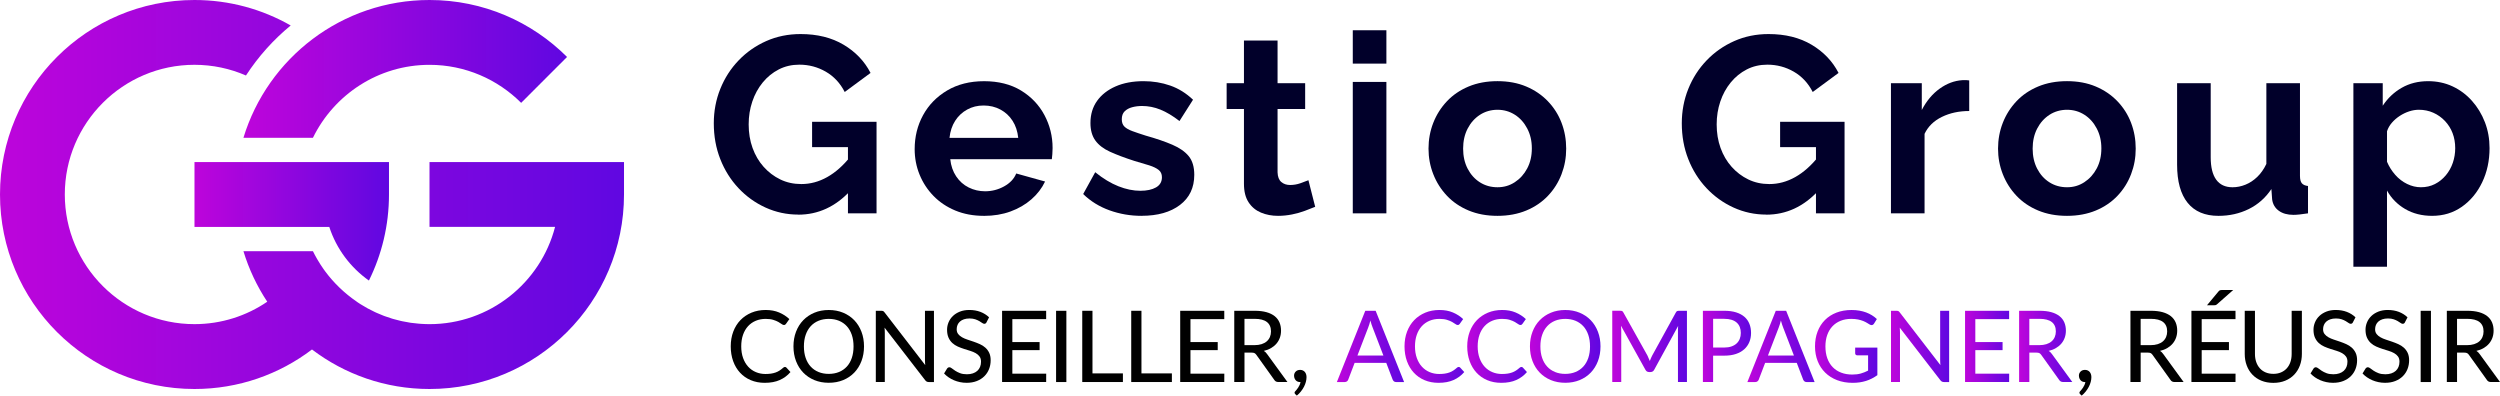
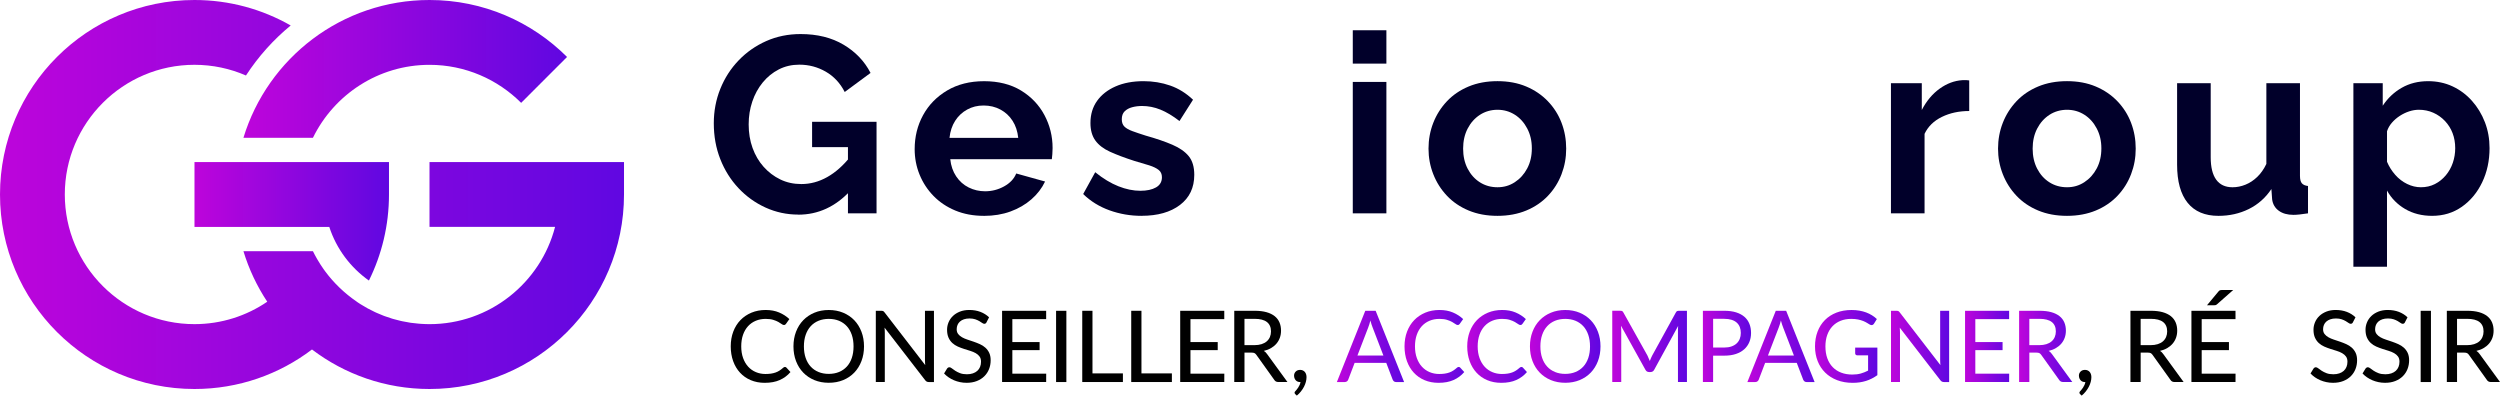
<svg xmlns="http://www.w3.org/2000/svg" xmlns:xlink="http://www.w3.org/1999/xlink" id="Calque_1" data-name="Calque 1" viewBox="0 0 1699.74 268.96">
  <defs>
    <style>      .cls-1 {        fill: url(#linear-gradient-13);      }      .cls-2 {        fill: url(#linear-gradient-2);      }      .cls-3 {        fill: url(#linear-gradient-10);      }      .cls-4 {        fill: url(#linear-gradient-12);      }      .cls-5 {        fill: url(#linear-gradient-4);      }      .cls-6 {        fill: url(#linear-gradient-3);      }      .cls-7 {        fill: url(#linear-gradient-5);      }      .cls-8 {        fill: url(#linear-gradient-8);      }      .cls-9 {        fill: url(#linear-gradient-14);      }      .cls-10 {        fill: url(#linear-gradient-7);      }      .cls-11 {        fill: url(#linear-gradient-9);      }      .cls-12 {        fill: url(#linear-gradient-11);      }      .cls-13 {        fill: url(#linear-gradient-6);      }      .cls-14 {        fill: #01002a;      }      .cls-15 {        fill: url(#linear-gradient);      }    </style>
    <linearGradient id="linear-gradient" x1="908.92" y1="235.53" x2="954.62" y2="235.53" gradientUnits="userSpaceOnUse">
      <stop offset="0" stop-color="#bd05db" />
      <stop offset="1" stop-color="#6007e1" />
    </linearGradient>
    <linearGradient id="linear-gradient-2" x1="954.93" x2="995.54" xlink:href="#linear-gradient" />
    <linearGradient id="linear-gradient-3" x1="997.57" x2="1038.17" xlink:href="#linear-gradient" />
    <linearGradient id="linear-gradient-4" x1="1040.21" y1="235.51" x2="1088.17" y2="235.51" xlink:href="#linear-gradient" />
    <linearGradient id="linear-gradient-5" x1="1096.19" x2="1146.96" xlink:href="#linear-gradient" />
    <linearGradient id="linear-gradient-6" x1="1157.79" x2="1190.53" xlink:href="#linear-gradient" />
    <linearGradient id="linear-gradient-7" x1="1188.02" x2="1233.72" xlink:href="#linear-gradient" />
    <linearGradient id="linear-gradient-8" x1="1234.03" x2="1276.46" xlink:href="#linear-gradient" />
    <linearGradient id="linear-gradient-9" x1="1285.68" x2="1325.21" xlink:href="#linear-gradient" />
    <linearGradient id="linear-gradient-10" x1="1336.03" x2="1366.04" xlink:href="#linear-gradient" />
    <linearGradient id="linear-gradient-11" x1="1372.79" x2="1408.94" xlink:href="#linear-gradient" />
    <linearGradient id="linear-gradient-12" x1="132.24" y1="150.47" x2="264.47" y2="150.47" xlink:href="#linear-gradient" />
    <linearGradient id="linear-gradient-13" x1="0" y1="132.24" x2="424.26" y2="132.24" xlink:href="#linear-gradient" />
    <linearGradient id="linear-gradient-14" x1="165.52" y1="46.83" x2="385.53" y2="46.83" xlink:href="#linear-gradient" />
  </defs>
  <g>
    <g>
      <path class="cls-14" d="M542.76,145.9c-7.84,0-15.26-1.59-22.25-4.77-6.99-3.18-13.13-7.59-18.41-13.21-5.29-5.63-9.41-12.19-12.36-19.69-2.96-7.5-4.43-15.63-4.43-24.38,0-8.3,1.48-16.11,4.43-23.44,2.95-7.33,7.1-13.78,12.45-19.35,5.34-5.57,11.59-9.95,18.76-13.13,7.16-3.18,14.95-4.77,23.36-4.77,11.37,0,21.11,2.42,29.24,7.25,8.13,4.83,14.24,11.23,18.33,19.18l-17.56,12.96c-3.07-6.02-7.36-10.63-12.87-13.81-5.52-3.18-11.51-4.77-17.99-4.77-5.12,0-9.78,1.08-13.98,3.24-4.21,2.16-7.84,5.12-10.91,8.87-3.07,3.75-5.43,8.07-7.08,12.96-1.65,4.89-2.47,10.06-2.47,15.52,0,5.8.88,11.14,2.64,16.03,1.76,4.89,4.26,9.15,7.5,12.79,3.24,3.64,7.02,6.51,11.34,8.61,4.32,2.1,9.09,3.15,14.32,3.15,6.14,0,12.02-1.59,17.65-4.77,5.63-3.18,10.88-7.84,15.77-13.98v23.19c-10.12,10.91-21.94,16.37-35.47,16.37ZM576.52,100.03h-24.38v-17.22h43.82v62.24h-19.44v-45.01Z" />
      <path class="cls-14" d="M668.93,146.75c-7.16,0-13.64-1.21-19.44-3.62-5.8-2.42-10.74-5.73-14.83-9.95-4.09-4.21-7.25-9.05-9.46-14.5-2.22-5.45-3.32-11.21-3.32-17.28,0-8.43,1.9-16.13,5.71-23.1,3.81-6.97,9.26-12.56,16.37-16.78,7.1-4.21,15.49-6.32,25.15-6.32s18.13,2.11,25.06,6.33c6.93,4.22,12.25,9.8,15.94,16.72,3.69,6.92,5.54,14.38,5.54,22.38,0,1.35-.06,2.73-.17,4.14-.11,1.41-.23,2.56-.34,3.46h-69.06c.45,4.44,1.79,8.33,4.01,11.66,2.22,3.33,5.06,5.86,8.53,7.58,3.47,1.72,7.19,2.58,11.17,2.58,4.54,0,8.84-1.11,12.87-3.32,4.03-2.22,6.79-5.14,8.27-8.78l19.61,5.46c-2.16,4.55-5.26,8.58-9.29,12.11-4.04,3.52-8.78,6.28-14.24,8.27-5.46,1.99-11.48,2.98-18.07,2.98ZM645.57,93.72h46.72c-.46-4.44-1.73-8.3-3.84-11.58-2.1-3.28-4.86-5.83-8.27-7.66-3.41-1.83-7.22-2.75-11.42-2.75s-7.82.92-11.17,2.75c-3.35,1.83-6.08,4.39-8.18,7.66-2.1,3.28-3.38,7.14-3.84,11.58Z" />
      <path class="cls-14" d="M776.18,146.75c-7.62,0-14.89-1.25-21.83-3.75-6.93-2.5-12.9-6.19-17.9-11.08l8.18-14.83c5.34,4.32,10.6,7.5,15.77,9.55,5.17,2.05,10.15,3.07,14.92,3.07,4.43,0,7.98-.77,10.66-2.3,2.67-1.53,4.01-3.84,4.01-6.91,0-2.13-.74-3.79-2.22-4.96-1.48-1.18-3.61-2.22-6.39-3.11-2.79-.9-6.17-1.91-10.15-3.03-6.59-2.13-12.11-4.21-16.54-6.23-4.43-2.02-7.76-4.57-9.98-7.66-2.22-3.08-3.32-7.04-3.32-11.87,0-5.83,1.51-10.85,4.52-15.06,3.01-4.21,7.22-7.49,12.62-9.85,5.4-2.36,11.74-3.54,19.01-3.54,6.36,0,12.39,1,18.07,2.98,5.68,1.99,10.85,5.2,15.52,9.63l-9.21,14.49c-4.55-3.52-8.87-6.11-12.96-7.76-4.09-1.65-8.24-2.47-12.45-2.47-2.39,0-4.63.28-6.73.84-2.1.56-3.81,1.48-5.12,2.77-1.31,1.29-1.96,3.1-1.96,5.45,0,2.13.6,3.78,1.79,4.95,1.19,1.17,3.01,2.21,5.46,3.1,2.44.9,5.43,1.9,8.95,3.02,7.16,2.01,13.21,4.08,18.16,6.21,4.94,2.13,8.67,4.73,11.17,7.8,2.5,3.08,3.75,7.3,3.75,12.67,0,8.73-3.24,15.55-9.72,20.48-6.48,4.92-15.18,7.38-26.09,7.38Z" />
-       <path class="cls-14" d="M894.17,140.61c-1.93.8-4.26,1.71-6.99,2.73-2.73,1.02-5.66,1.85-8.78,2.47-3.13.62-6.28.94-9.46.94-4.21,0-8.07-.73-11.59-2.2-3.52-1.47-6.34-3.8-8.44-7.01-2.1-3.21-3.15-7.4-3.15-12.58v-50.85h-11.77v-17.56h11.77v-28.99h22.85v28.99h18.76v17.56h-18.76v43.08c.11,3.03.96,5.22,2.56,6.56,1.59,1.35,3.58,2.02,5.97,2.02s4.72-.4,6.99-1.19c2.27-.79,4.09-1.48,5.46-2.05l4.6,18.07Z" />
      <path class="cls-14" d="M919.75,43.25v-22.68h22.85v22.68h-22.85ZM919.75,145.05V55.7h22.85v89.35h-22.85Z" />
      <path class="cls-14" d="M1018.13,146.75c-7.28,0-13.81-1.21-19.61-3.63-5.8-2.42-10.72-5.76-14.75-10.03-4.04-4.27-7.13-9.16-9.29-14.67-2.16-5.51-3.24-11.3-3.24-17.37s1.08-12.03,3.24-17.54c2.16-5.51,5.26-10.4,9.29-14.67,4.03-4.27,8.95-7.61,14.75-10.03,5.8-2.42,12.33-3.63,19.61-3.63s13.78,1.21,19.52,3.63c5.74,2.42,10.66,5.76,14.75,10.03,4.09,4.27,7.19,9.16,9.29,14.67,2.1,5.51,3.15,11.35,3.15,17.54s-1.05,11.86-3.15,17.37c-2.1,5.51-5.17,10.4-9.21,14.67-4.04,4.27-8.95,7.62-14.75,10.03s-12.33,3.63-19.61,3.63ZM994.77,101.05c0,5.13,1.02,9.67,3.07,13.63,2.05,3.96,4.83,7.06,8.36,9.29,3.52,2.23,7.5,3.34,11.94,3.34s8.24-1.14,11.76-3.43c3.52-2.29,6.34-5.41,8.44-9.36,2.1-3.96,3.15-8.5,3.15-13.63s-1.05-9.54-3.15-13.55c-2.1-4.01-4.92-7.13-8.44-9.36-3.52-2.23-7.45-3.35-11.76-3.35s-8.41,1.14-11.94,3.43c-3.52,2.29-6.31,5.41-8.36,9.37-2.05,3.96-3.07,8.5-3.07,13.63Z" />
-       <path class="cls-14" d="M1200.91,145.9c-7.84,0-15.26-1.59-22.25-4.77-6.99-3.18-13.13-7.59-18.42-13.21-5.29-5.63-9.41-12.19-12.36-19.69-2.96-7.5-4.43-15.63-4.43-24.38,0-8.3,1.48-16.11,4.43-23.44,2.95-7.33,7.1-13.78,12.45-19.35,5.34-5.57,11.59-9.95,18.76-13.13,7.16-3.18,14.95-4.77,23.36-4.77,11.37,0,21.11,2.42,29.24,7.25,8.13,4.83,14.24,11.23,18.33,19.18l-17.56,12.96c-3.07-6.02-7.36-10.63-12.87-13.81-5.51-3.18-11.51-4.77-17.99-4.77-5.12,0-9.78,1.08-13.98,3.24-4.21,2.16-7.84,5.12-10.91,8.87-3.07,3.75-5.43,8.07-7.08,12.96-1.65,4.89-2.47,10.06-2.47,15.52,0,5.8.88,11.14,2.64,16.03,1.76,4.89,4.26,9.15,7.5,12.79,3.24,3.64,7.02,6.51,11.34,8.61,4.32,2.1,9.09,3.15,14.32,3.15,6.14,0,12.02-1.59,17.65-4.77,5.63-3.18,10.88-7.84,15.77-13.98v23.19c-10.12,10.91-21.94,16.37-35.46,16.37ZM1234.67,100.03h-24.38v-17.22h43.82v62.24h-19.44v-45.01Z" />
      <path class="cls-14" d="M1338.85,75.48c-6.93,0-13.13,1.34-18.59,4.01-5.46,2.67-9.38,6.51-11.76,11.51v54.05h-22.85V56.55h20.97v18.24c3.18-6.14,7.22-10.97,12.11-14.49,4.89-3.52,10.06-5.46,15.52-5.8h2.9c.68,0,1.25.06,1.71.17v20.8Z" />
      <path class="cls-14" d="M1405.35,146.75c-7.28,0-13.81-1.21-19.61-3.63-5.8-2.42-10.72-5.76-14.75-10.03-4.04-4.27-7.13-9.16-9.29-14.67-2.16-5.51-3.24-11.3-3.24-17.37s1.08-12.03,3.24-17.54c2.16-5.51,5.26-10.4,9.29-14.67,4.03-4.27,8.95-7.61,14.75-10.03,5.8-2.42,12.33-3.63,19.61-3.63s13.78,1.21,19.52,3.63c5.74,2.42,10.66,5.76,14.75,10.03,4.09,4.27,7.19,9.16,9.29,14.67,2.1,5.51,3.15,11.35,3.15,17.54s-1.05,11.86-3.15,17.37c-2.1,5.51-5.17,10.4-9.21,14.67-4.04,4.27-8.95,7.62-14.75,10.03s-12.33,3.63-19.61,3.63ZM1381.99,101.05c0,5.13,1.02,9.67,3.07,13.63,2.05,3.96,4.83,7.06,8.36,9.29,3.52,2.23,7.5,3.34,11.94,3.34s8.24-1.14,11.76-3.43c3.52-2.29,6.34-5.41,8.44-9.36,2.1-3.96,3.15-8.5,3.15-13.63s-1.05-9.54-3.15-13.55c-2.1-4.01-4.92-7.13-8.44-9.36-3.52-2.23-7.45-3.35-11.76-3.35s-8.41,1.14-11.94,3.43c-3.52,2.29-6.31,5.41-8.36,9.37-2.05,3.96-3.07,8.5-3.07,13.63Z" />
      <path class="cls-14" d="M1480.2,111.96v-55.4h22.85v50.37c0,6.74,1.25,11.82,3.75,15.25,2.5,3.43,6.19,5.14,11.08,5.14,2.96,0,5.88-.58,8.78-1.75,2.9-1.17,5.57-2.92,8.01-5.26,2.44-2.34,4.52-5.29,6.22-8.85v-54.9h22.85v63c0,2.36.43,4.04,1.28,5.05s2.24,1.63,4.18,1.85v18.59c-2.28.34-4.18.6-5.71.77-1.54.17-2.93.26-4.18.26-4.09,0-7.42-.93-9.97-2.79-2.56-1.86-4.07-4.42-4.52-7.68l-.51-7.09c-3.98,5.97-9.09,10.5-15.35,13.6-6.25,3.09-13.13,4.64-20.63,4.64-9.21,0-16.2-2.95-20.97-8.87-4.77-5.91-7.16-14.55-7.16-25.93Z" />
      <path class="cls-14" d="M1653.6,146.75c-6.93,0-13.04-1.55-18.33-4.64-5.29-3.09-9.41-7.28-12.36-12.56v51.81h-22.85V56.55h19.95v15.33c3.41-5.17,7.73-9.24,12.96-12.22,5.23-2.98,11.2-4.47,17.9-4.47,6.02,0,11.56,1.18,16.62,3.54,5.06,2.36,9.46,5.65,13.21,9.87,3.75,4.21,6.68,9.05,8.78,14.5,2.1,5.45,3.15,11.33,3.15,17.62,0,8.54-1.68,16.3-5.03,23.27-3.35,6.97-7.96,12.51-13.81,16.61-5.86,4.1-12.59,6.15-20.21,6.15ZM1645.93,127.31c3.52,0,6.71-.72,9.55-2.17,2.84-1.45,5.31-3.43,7.42-5.94,2.1-2.51,3.69-5.35,4.77-8.53,1.08-3.18,1.62-6.5,1.62-9.95,0-3.68-.6-7.08-1.79-10.2s-2.93-5.88-5.2-8.28c-2.28-2.4-4.92-4.27-7.93-5.6-3.01-1.34-6.28-2.01-9.8-2.01-2.16,0-4.35.36-6.56,1.08-2.22.72-4.35,1.75-6.39,3.07-2.05,1.33-3.84,2.88-5.37,4.65-1.54,1.77-2.64,3.71-3.33,5.82v20.74c1.36,3.22,3.21,6.16,5.54,8.83,2.33,2.66,5.03,4.75,8.1,6.24,3.07,1.5,6.19,2.25,9.38,2.25Z" />
    </g>
    <g>
      <path d="M533.66,249.48c.38,0,.72.15,1.01.44l2.77,3.04c-1.98,2.32-4.39,4.12-7.24,5.4-2.85,1.28-6.26,1.92-10.24,1.92-3.51,0-6.69-.61-9.54-1.82-2.85-1.21-5.28-2.91-7.29-5.1-2.01-2.18-3.57-4.79-4.66-7.83-1.09-3.04-1.64-6.38-1.64-10.03s.57-6.99,1.72-10.03c1.15-3.04,2.77-5.64,4.86-7.81,2.09-2.17,4.6-3.86,7.51-5.08,2.91-1.21,6.13-1.82,9.64-1.82s6.5.56,9.16,1.69c2.67,1.13,4.99,2.62,6.97,4.49l-2.29,3.24c-.16.23-.34.41-.56.56-.21.15-.51.22-.89.22-.43,0-.93-.21-1.5-.64-.57-.43-1.33-.91-2.26-1.43-.93-.53-2.1-1.01-3.49-1.44-1.4-.43-3.12-.64-5.16-.64-2.43,0-4.66.43-6.7,1.28-2.04.86-3.79,2.08-5.25,3.68-1.46,1.6-2.6,3.55-3.41,5.87-.81,2.32-1.21,4.94-1.21,7.86s.42,5.62,1.27,7.95,2,4.29,3.48,5.89c1.47,1.6,3.21,2.82,5.22,3.66,2,.84,4.15,1.27,6.45,1.27,1.42,0,2.69-.09,3.81-.25,1.12-.17,2.17-.42,3.12-.76.96-.34,1.85-.78,2.68-1.32.83-.54,1.67-1.18,2.5-1.92.18-.16.37-.29.56-.39.19-.1.4-.15.62-.15Z" />
      <path d="M587.44,235.51c0,3.62-.58,6.95-1.74,9.99-1.16,3.04-2.78,5.65-4.88,7.83-2.09,2.18-4.61,3.88-7.56,5.1-2.95,1.21-6.21,1.82-9.79,1.82s-6.84-.61-9.77-1.82c-2.94-1.22-5.46-2.91-7.58-5.1-2.12-2.18-3.75-4.79-4.91-7.83-1.16-3.04-1.74-6.37-1.74-9.99s.58-6.92,1.74-9.96c1.16-3.04,2.8-5.65,4.91-7.83,2.11-2.18,4.64-3.89,7.58-5.11,2.94-1.23,6.19-1.84,9.77-1.84s6.84.61,9.79,1.84c2.95,1.23,5.47,2.93,7.56,5.11,2.09,2.18,3.72,4.79,4.88,7.83,1.16,3.04,1.74,6.36,1.74,9.96ZM580.32,235.51c0-2.9-.39-5.51-1.18-7.83-.79-2.32-1.92-4.28-3.39-5.89-1.47-1.61-3.25-2.84-5.32-3.7-2.07-.85-4.39-1.28-6.95-1.28s-4.89.43-6.97,1.28c-2.08.86-3.86,2.09-5.33,3.7-1.47,1.61-2.61,3.57-3.41,5.89-.8,2.32-1.2,4.93-1.2,7.83s.4,5.55,1.2,7.86c.8,2.32,1.94,4.28,3.41,5.87,1.47,1.6,3.25,2.82,5.33,3.68,2.08.86,4.4,1.28,6.97,1.28s4.88-.43,6.95-1.28c2.07-.85,3.84-2.08,5.32-3.68,1.47-1.6,2.6-3.56,3.39-5.87.79-2.32,1.18-4.94,1.18-7.86Z" />
      <path d="M600.44,211.51c.3.13.65.46,1.03.98l27.58,35.75c-.05-.61-.08-1.22-.12-1.82-.03-.61-.05-1.17-.05-1.69v-33.42h6.11v48.44h-3.51c-.54,0-1-.1-1.37-.29-.37-.19-.74-.51-1.1-.96l-27.61-35.75c.04.59.08,1.17.12,1.74.03.57.05,1.11.05,1.6v33.65h-6.11v-48.44h3.61c.61,0,1.06.07,1.37.2Z" />
      <path d="M670.77,219.11c-.2.36-.42.62-.66.79-.24.17-.54.25-.93.25-.4,0-.87-.19-1.38-.56-.52-.37-1.16-.79-1.94-1.25-.78-.46-1.71-.88-2.79-1.25s-2.37-.56-3.88-.56-2.7.19-3.8.56c-1.09.37-2,.88-2.73,1.54-.73.65-1.28,1.42-1.65,2.31s-.56,1.85-.56,2.89c0,1.33.33,2.42,1,3.27.66.86,1.54,1.59,2.62,2.21,1.08.62,2.31,1.15,3.69,1.6,1.38.45,2.8.92,4.24,1.42,1.44.5,2.85,1.05,4.24,1.67,1.38.62,2.62,1.41,3.69,2.36,1.08.96,1.95,2.13,2.62,3.51.66,1.38,1,3.08,1,5.08,0,2.14-.37,4.14-1.1,5.99-.73,1.86-1.8,3.48-3.19,4.86-1.39,1.38-3.11,2.48-5.13,3.27-2.03.8-4.33,1.2-6.92,1.2-1.55,0-3.05-.15-4.51-.46-1.45-.3-2.82-.73-4.12-1.28-1.29-.55-2.51-1.21-3.65-1.99-1.14-.78-2.16-1.65-3.06-2.62l2.03-3.31c.18-.27.41-.49.69-.66.28-.17.59-.25.93-.25.47,0,1.02.25,1.64.74s1.38,1.04,2.3,1.64c.91.6,2.01,1.14,3.29,1.64,1.28.5,2.84.74,4.66.74,1.51,0,2.86-.2,4.05-.61,1.19-.4,2.2-.98,3.02-1.72.82-.74,1.45-1.64,1.87-2.7.43-1.06.64-2.23.64-3.51,0-1.44-.33-2.62-1-3.53s-1.54-1.67-2.62-2.28-2.31-1.13-3.68-1.55-2.79-.87-4.24-1.33c-1.45-.46-2.86-1-4.24-1.6-1.37-.61-2.6-1.4-3.68-2.38-1.08-.98-1.95-2.2-2.62-3.66-.66-1.46-1-3.27-1-5.43,0-1.71.34-3.38,1.01-5,.68-1.62,1.65-3.05,2.94-4.29,1.28-1.24,2.86-2.23,4.74-2.99,1.88-.75,4.03-1.13,6.47-1.13,2.72,0,5.22.43,7.48,1.28,2.26.86,4.24,2.09,5.92,3.71l-1.72,3.34Z" />
      <path d="M711.28,211.31v5.67h-22.99v15.59h18.53v5.47h-18.53v16.03h23.02l-.03,5.67h-29.97v-48.44h29.97Z" />
      <path d="M725.02,259.75h-6.99v-48.44h6.99v48.44Z" />
      <path d="M742.77,253.87h20.69v5.87h-27.64v-48.44h6.95v42.56Z" />
      <path d="M776.07,253.87h20.69v5.87h-27.64v-48.44h6.95v42.56Z" />
      <path d="M832.38,211.31v5.67h-22.99v15.59h18.53v5.47h-18.53v16.03h23.02l-.03,5.67h-29.97v-48.44h29.97Z" />
      <path d="M846.12,239.76v19.98h-6.95v-48.44h13.87c3.11,0,5.78.32,8.03.95,2.25.63,4.11,1.54,5.59,2.72,1.47,1.18,2.56,2.61,3.26,4.27.7,1.67,1.05,3.52,1.05,5.57,0,1.71-.26,3.31-.79,4.79-.53,1.49-1.3,2.82-2.3,4-1,1.18-2.23,2.2-3.68,3.05-1.45.86-3.1,1.5-4.94,1.92.88.52,1.63,1.25,2.26,2.19l13.81,18.97h-6.21c-1.26,0-2.18-.5-2.77-1.49l-12.15-16.98c-.38-.54-.8-.93-1.25-1.17-.45-.24-1.13-.35-2.03-.35h-4.79ZM846.12,234.67h6.68c1.87,0,3.51-.23,4.93-.68,1.42-.45,2.6-1.09,3.54-1.92.95-.83,1.66-1.82,2.14-2.95.48-1.14.73-2.4.73-3.8,0-2.81-.92-4.94-2.77-6.38s-4.62-2.16-8.34-2.16h-6.92v17.89Z" />
      <path d="M879.82,255.43c0-1.1.38-2.04,1.13-2.8s1.76-1.15,3.02-1.15c.7,0,1.32.13,1.86.39.54.26,1,.61,1.37,1.06.37.45.65.98.83,1.59.18.61.27,1.25.27,1.92,0,1.01-.15,2.08-.44,3.19-.29,1.11-.72,2.22-1.28,3.31-.56,1.09-1.26,2.15-2.08,3.19-.82,1.04-1.75,1.98-2.78,2.84l-1.08-1.01c-.18-.18-.3-.34-.37-.49-.07-.15-.1-.32-.1-.52,0-.32.17-.64.51-.98.22-.25.51-.57.86-.98.35-.41.7-.88,1.06-1.42.36-.54.69-1.13.98-1.77s.51-1.32.64-2.04h-.3c-.61,0-1.17-.11-1.67-.32-.51-.21-.93-.52-1.28-.91s-.62-.86-.83-1.38c-.2-.53-.3-1.1-.3-1.7Z" />
      <path class="cls-15" d="M954.62,259.75h-5.4c-.61,0-1.1-.15-1.48-.46s-.67-.7-.88-1.2l-4.35-11.38h-21.5l-4.35,11.38c-.13.43-.41.81-.83,1.15-.42.34-.92.51-1.5.51h-5.4l19.31-48.44h7.06l19.34,48.44ZM922.92,241.72h17.65l-7.33-19.07c-.25-.61-.5-1.31-.76-2.11s-.51-1.67-.76-2.62c-.25.94-.5,1.82-.74,2.63s-.5,1.52-.74,2.13l-7.33,19.04Z" />
      <path class="cls-2" d="M991.76,249.48c.38,0,.72.15,1.01.44l2.77,3.04c-1.98,2.32-4.39,4.12-7.24,5.4-2.85,1.28-6.26,1.92-10.24,1.92-3.51,0-6.69-.61-9.54-1.82-2.85-1.21-5.28-2.91-7.29-5.1-2.01-2.18-3.57-4.79-4.66-7.83-1.09-3.04-1.64-6.38-1.64-10.03s.57-6.99,1.72-10.03c1.15-3.04,2.77-5.64,4.86-7.81,2.09-2.17,4.6-3.86,7.51-5.08,2.91-1.21,6.13-1.82,9.64-1.82s6.5.56,9.16,1.69c2.67,1.13,4.99,2.62,6.97,4.49l-2.3,3.24c-.16.23-.34.41-.56.56-.21.15-.51.22-.9.22-.43,0-.93-.21-1.5-.64-.57-.43-1.33-.91-2.26-1.43s-2.1-1.01-3.49-1.44c-1.4-.43-3.12-.64-5.16-.64-2.43,0-4.66.43-6.7,1.28-2.04.86-3.79,2.08-5.25,3.68-1.46,1.6-2.6,3.55-3.41,5.87-.81,2.32-1.22,4.94-1.22,7.86s.42,5.62,1.27,7.95c.84,2.33,2,4.29,3.48,5.89,1.47,1.6,3.21,2.82,5.22,3.66,2,.84,4.15,1.27,6.45,1.27,1.42,0,2.69-.09,3.81-.25s2.17-.42,3.12-.76c.96-.34,1.85-.78,2.68-1.32.83-.54,1.67-1.18,2.5-1.92.18-.16.37-.29.56-.39s.4-.15.63-.15Z" />
      <path class="cls-6" d="M1034.39,249.48c.38,0,.72.15,1.01.44l2.77,3.04c-1.98,2.32-4.39,4.12-7.24,5.4-2.85,1.28-6.26,1.92-10.24,1.92-3.51,0-6.69-.61-9.54-1.82-2.85-1.21-5.28-2.91-7.29-5.1-2.01-2.18-3.57-4.79-4.66-7.83-1.09-3.04-1.64-6.38-1.64-10.03s.57-6.99,1.72-10.03c1.15-3.04,2.77-5.64,4.86-7.81,2.09-2.17,4.6-3.86,7.51-5.08,2.91-1.21,6.13-1.82,9.64-1.82s6.5.56,9.16,1.69c2.67,1.13,4.99,2.62,6.97,4.49l-2.3,3.24c-.16.23-.34.41-.56.56-.21.15-.51.22-.9.22-.43,0-.93-.21-1.5-.64-.57-.43-1.33-.91-2.26-1.43s-2.1-1.01-3.49-1.44c-1.4-.43-3.12-.64-5.16-.64-2.43,0-4.66.43-6.7,1.28-2.04.86-3.79,2.08-5.25,3.68-1.46,1.6-2.6,3.55-3.41,5.87-.81,2.32-1.22,4.94-1.22,7.86s.42,5.62,1.27,7.95c.84,2.33,2,4.29,3.48,5.89,1.47,1.6,3.21,2.82,5.22,3.66,2,.84,4.15,1.27,6.45,1.27,1.42,0,2.69-.09,3.81-.25s2.17-.42,3.12-.76c.96-.34,1.85-.78,2.68-1.32.83-.54,1.67-1.18,2.5-1.92.18-.16.37-.29.56-.39s.4-.15.63-.15Z" />
      <path class="cls-5" d="M1088.17,235.51c0,3.62-.58,6.95-1.74,9.99-1.16,3.04-2.78,5.65-4.88,7.83-2.09,2.18-4.61,3.88-7.56,5.1-2.95,1.21-6.21,1.82-9.79,1.82s-6.84-.61-9.77-1.82c-2.94-1.22-5.46-2.91-7.58-5.1-2.11-2.18-3.75-4.79-4.91-7.83-1.16-3.04-1.74-6.37-1.74-9.99s.58-6.92,1.74-9.96c1.16-3.04,2.8-5.65,4.91-7.83,2.11-2.18,4.64-3.89,7.58-5.11,2.94-1.23,6.19-1.84,9.77-1.84s6.84.61,9.79,1.84c2.95,1.23,5.47,2.93,7.56,5.11,2.09,2.18,3.72,4.79,4.88,7.83,1.16,3.04,1.74,6.36,1.74,9.96ZM1081.05,235.51c0-2.9-.39-5.51-1.18-7.83-.79-2.32-1.92-4.28-3.39-5.89-1.47-1.61-3.25-2.84-5.32-3.7-2.07-.85-4.39-1.28-6.95-1.28s-4.89.43-6.97,1.28c-2.08.86-3.86,2.09-5.33,3.7-1.47,1.61-2.61,3.57-3.41,5.89-.8,2.32-1.2,4.93-1.2,7.83s.4,5.55,1.2,7.86c.8,2.32,1.93,4.28,3.41,5.87,1.47,1.6,3.25,2.82,5.33,3.68,2.08.86,4.41,1.28,6.97,1.28s4.88-.43,6.95-1.28c2.07-.85,3.84-2.08,5.32-3.68,1.47-1.6,2.6-3.56,3.39-5.87s1.18-4.94,1.18-7.86Z" />
      <path class="cls-7" d="M1121.71,245.43c.25-.65.5-1.29.76-1.91s.55-1.22.86-1.81l16.07-29.23c.29-.56.61-.9.96-1.01.35-.11.83-.17,1.43-.17h5.16v48.44h-6.11v-34.83c0-.5.01-1.02.03-1.59s.06-1.14.1-1.72l-16.27,29.77c-.25.52-.59.91-1.03,1.18-.44.27-.93.4-1.47.4h-.98c-1.15,0-1.99-.53-2.53-1.59l-16.61-29.91c.04.61.09,1.2.13,1.79.04.59.07,1.14.07,1.65v34.83h-6.11v-48.44h5.16c.61,0,1.09.06,1.44.17.35.11.67.45.96,1.01l16.37,29.3c.56,1.13,1.09,2.34,1.59,3.65Z" />
      <path class="cls-13" d="M1164.74,241.82v17.92h-6.95v-48.44h14.55c3.08,0,5.77.36,8.05,1.08,2.28.72,4.17,1.74,5.67,3.05,1.5,1.32,2.62,2.9,3.36,4.76.74,1.86,1.11,3.92,1.11,6.19s-.39,4.35-1.18,6.23c-.79,1.88-1.95,3.51-3.48,4.88-1.53,1.37-3.43,2.44-5.69,3.19-2.26.75-4.88,1.13-7.85,1.13h-7.59ZM1164.74,236.29h7.59c1.82,0,3.44-.24,4.84-.73,1.41-.48,2.58-1.16,3.53-2.03.94-.87,1.66-1.91,2.14-3.12.48-1.22.73-2.55.73-4.02s-.23-2.85-.69-4.03c-.46-1.18-1.16-2.19-2.09-3.02-.93-.83-2.1-1.47-3.51-1.91-1.41-.44-3.05-.66-4.94-.66h-7.59v19.51Z" />
      <path class="cls-10" d="M1233.72,259.75h-5.4c-.61,0-1.1-.15-1.48-.46s-.67-.7-.88-1.2l-4.35-11.38h-21.5l-4.35,11.38c-.13.43-.41.81-.83,1.15-.42.34-.92.51-1.5.51h-5.4l19.31-48.44h7.06l19.34,48.44ZM1202.03,241.72h17.65l-7.33-19.07c-.25-.61-.5-1.31-.76-2.11s-.51-1.67-.76-2.62c-.25.94-.5,1.82-.74,2.63-.25.81-.5,1.52-.74,2.13l-7.33,19.04Z" />
      <path class="cls-8" d="M1268.65,258.99c-2.76.87-5.77,1.3-9.03,1.3-3.89,0-7.41-.61-10.57-1.82-3.15-1.21-5.84-2.91-8.07-5.1-2.23-2.18-3.94-4.79-5.15-7.83-1.2-3.04-1.81-6.38-1.81-10.03s.58-7.02,1.74-10.06c1.16-3.04,2.82-5.65,4.98-7.83,2.16-2.18,4.77-3.87,7.83-5.06,3.06-1.19,6.49-1.79,10.29-1.79,1.94,0,3.73.15,5.38.44s3.18.7,4.59,1.23c1.41.53,2.71,1.17,3.92,1.92,1.2.75,2.31,1.6,3.32,2.55l-1.96,3.17c-.32.5-.73.81-1.23.93-.51.12-1.05,0-1.64-.35-.58-.34-1.23-.73-1.94-1.17-.71-.44-1.55-.85-2.53-1.25-.98-.39-2.13-.73-3.44-1.01-1.32-.28-2.89-.42-4.71-.42-2.68,0-5.1.44-7.26,1.32-2.16.88-4,2.13-5.52,3.75-1.52,1.62-2.69,3.58-3.51,5.89-.82,2.31-1.23,4.89-1.23,7.75,0,3.02.43,5.7,1.28,8.07.85,2.36,2.08,4.37,3.66,6.01,1.59,1.64,3.51,2.9,5.77,3.76,2.26.87,4.79,1.3,7.58,1.3,1.08,0,2.1-.06,3.05-.18.96-.12,1.87-.3,2.73-.54.87-.24,1.7-.52,2.51-.86.81-.34,1.62-.71,2.43-1.11v-10.36h-7.26c-.45,0-.82-.13-1.1-.39-.28-.26-.42-.58-.42-.96v-3.95h15.09v18.77c-2.45,1.75-5.06,3.07-7.81,3.93Z" />
      <path class="cls-11" d="M1290.66,211.51c.3.13.65.46,1.03.98l27.58,35.75c-.04-.61-.08-1.22-.12-1.82-.03-.61-.05-1.17-.05-1.69v-33.42h6.11v48.44h-3.51c-.54,0-1-.1-1.37-.29-.37-.19-.74-.51-1.1-.96l-27.61-35.75c.04.59.08,1.17.12,1.74.03.57.05,1.11.05,1.6v33.65h-6.11v-48.44h3.61c.61,0,1.06.07,1.37.2Z" />
      <path class="cls-3" d="M1366,211.31v5.67h-22.99v15.59h18.53v5.47h-18.53v16.03h23.02l-.03,5.67h-29.97v-48.44h29.97Z" />
      <path class="cls-12" d="M1379.74,239.76v19.98h-6.95v-48.44h13.87c3.11,0,5.78.32,8.03.95,2.25.63,4.11,1.54,5.59,2.72,1.47,1.18,2.56,2.61,3.26,4.27.7,1.67,1.05,3.52,1.05,5.57,0,1.71-.26,3.31-.79,4.79-.53,1.49-1.3,2.82-2.3,4-1,1.18-2.23,2.2-3.68,3.05-1.45.86-3.1,1.5-4.94,1.92.88.52,1.63,1.25,2.26,2.19l13.81,18.97h-6.21c-1.26,0-2.18-.5-2.77-1.49l-12.15-16.98c-.38-.54-.8-.93-1.25-1.17-.45-.24-1.13-.35-2.03-.35h-4.79ZM1379.74,234.67h6.68c1.87,0,3.51-.23,4.93-.68,1.42-.45,2.6-1.09,3.54-1.92.95-.83,1.66-1.82,2.14-2.95s.73-2.4.73-3.8c0-2.81-.92-4.94-2.77-6.38-1.84-1.44-4.62-2.16-8.34-2.16h-6.92v17.89Z" />
      <path d="M1413.44,255.43c0-1.1.38-2.04,1.13-2.8.75-.77,1.76-1.15,3.02-1.15.7,0,1.32.13,1.86.39.54.26,1,.61,1.37,1.06.37.45.65.98.83,1.59.18.61.27,1.25.27,1.92,0,1.01-.15,2.08-.44,3.19-.29,1.11-.72,2.22-1.28,3.31-.56,1.09-1.26,2.15-2.08,3.19-.82,1.04-1.75,1.98-2.78,2.84l-1.08-1.01c-.18-.18-.3-.34-.37-.49-.07-.15-.1-.32-.1-.52,0-.32.17-.64.51-.98.22-.25.51-.57.86-.98.35-.41.7-.88,1.06-1.42.36-.54.69-1.13.98-1.77.29-.64.51-1.32.64-2.04h-.3c-.61,0-1.17-.11-1.67-.32-.51-.21-.93-.52-1.28-.91-.35-.39-.62-.86-.83-1.38-.2-.53-.3-1.1-.3-1.7Z" />
      <path d="M1455.43,239.76v19.98h-6.95v-48.44h13.87c3.11,0,5.78.32,8.03.95,2.25.63,4.11,1.54,5.59,2.72,1.47,1.18,2.56,2.61,3.26,4.27.7,1.67,1.05,3.52,1.05,5.57,0,1.71-.26,3.31-.79,4.79-.53,1.49-1.3,2.82-2.3,4-1,1.18-2.23,2.2-3.68,3.05-1.45.86-3.1,1.5-4.94,1.92.88.52,1.63,1.25,2.26,2.19l13.81,18.97h-6.21c-1.26,0-2.18-.5-2.77-1.49l-12.15-16.98c-.38-.54-.8-.93-1.25-1.17-.45-.24-1.13-.35-2.03-.35h-4.79ZM1455.43,234.67h6.68c1.87,0,3.51-.23,4.93-.68,1.42-.45,2.6-1.09,3.54-1.92.95-.83,1.66-1.82,2.14-2.95.48-1.14.73-2.4.73-3.8,0-2.81-.92-4.94-2.77-6.38s-4.62-2.16-8.34-2.16h-6.92v17.89Z" />
      <path d="M1519.91,211.31v5.67h-22.99v15.59h18.53v5.47h-18.53v16.03h23.02l-.03,5.67h-29.97v-48.44h29.97ZM1518.36,197.17l-11,9.69c-.36.32-.7.51-1.01.59-.32.08-.73.12-1.25.12h-4.59l7.7-9.25c.2-.27.39-.48.57-.63.18-.15.38-.26.61-.34.22-.08.48-.13.76-.15s.61-.03,1-.03h7.22Z" />
-       <path d="M1545.63,254.18c1.96,0,3.71-.33,5.25-1,1.54-.66,2.85-1.59,3.92-2.78,1.07-1.19,1.88-2.62,2.45-4.27.56-1.65.84-3.48.84-5.49v-29.33h6.95v29.33c0,2.81-.45,5.42-1.35,7.83-.9,2.41-2.18,4.49-3.85,6.24s-3.7,3.13-6.11,4.12c-2.41.99-5.11,1.48-8.1,1.48s-5.72-.5-8.12-1.48c-2.4-.99-4.43-2.36-6.11-4.12s-2.97-3.84-3.86-6.24c-.9-2.41-1.35-5.02-1.35-7.83v-29.33h6.95v29.33c0,1.98.28,3.8.84,5.45.56,1.65,1.38,3.08,2.45,4.29s2.38,2.14,3.93,2.8,3.31,1,5.27,1Z" />
      <path d="M1599.78,219.11c-.2.36-.42.62-.66.79-.24.17-.55.25-.93.25-.4,0-.87-.19-1.38-.56s-1.16-.79-1.94-1.25c-.78-.46-1.7-.88-2.78-1.25-1.08-.37-2.37-.56-3.88-.56s-2.71.19-3.8.56c-1.09.37-2,.88-2.74,1.54-.73.65-1.28,1.42-1.65,2.31-.37.89-.56,1.85-.56,2.89,0,1.33.33,2.42,1,3.27s1.54,1.59,2.62,2.21c1.08.62,2.31,1.15,3.7,1.6,1.38.45,2.8.92,4.24,1.42,1.44.5,2.85,1.05,4.24,1.67,1.38.62,2.62,1.41,3.7,2.36,1.08.96,1.95,2.13,2.62,3.51.66,1.38,1,3.08,1,5.08,0,2.14-.37,4.14-1.1,5.99-.73,1.86-1.8,3.48-3.19,4.86-1.4,1.38-3.11,2.48-5.13,3.27-2.03.8-4.33,1.2-6.92,1.2-1.55,0-3.05-.15-4.51-.46-1.45-.3-2.82-.73-4.12-1.28-1.3-.55-2.51-1.21-3.65-1.99-1.14-.78-2.15-1.65-3.05-2.62l2.03-3.31c.18-.27.41-.49.69-.66.28-.17.59-.25.93-.25.47,0,1.02.25,1.64.74.62.5,1.38,1.04,2.29,1.64.91.6,2.01,1.14,3.29,1.64,1.28.5,2.83.74,4.66.74,1.51,0,2.86-.2,4.05-.61,1.19-.4,2.2-.98,3.02-1.72.82-.74,1.45-1.64,1.87-2.7.43-1.06.64-2.23.64-3.51,0-1.44-.33-2.62-1-3.53-.66-.91-1.54-1.67-2.62-2.28s-2.31-1.13-3.68-1.55c-1.37-.43-2.78-.87-4.24-1.33-1.45-.46-2.86-1-4.24-1.6-1.37-.61-2.6-1.4-3.68-2.38-1.08-.98-1.95-2.2-2.62-3.66-.66-1.46-1-3.27-1-5.43,0-1.71.34-3.38,1.01-5,.67-1.62,1.65-3.05,2.94-4.29,1.28-1.24,2.86-2.23,4.74-2.99,1.88-.75,4.03-1.13,6.46-1.13,2.72,0,5.22.43,7.48,1.28,2.26.86,4.24,2.09,5.92,3.71l-1.72,3.34Z" />
      <path d="M1635.15,219.11c-.2.36-.42.62-.66.79-.24.17-.55.25-.93.25-.4,0-.87-.19-1.38-.56s-1.16-.79-1.94-1.25c-.78-.46-1.7-.88-2.78-1.25-1.08-.37-2.37-.56-3.88-.56s-2.71.19-3.8.56c-1.09.37-2,.88-2.74,1.54-.73.65-1.28,1.42-1.65,2.31-.37.89-.56,1.85-.56,2.89,0,1.33.33,2.42,1,3.27.66.86,1.54,1.59,2.62,2.21,1.08.62,2.31,1.15,3.7,1.6,1.38.45,2.8.92,4.24,1.42,1.44.5,2.85,1.05,4.24,1.67,1.38.62,2.62,1.41,3.7,2.36,1.08.96,1.95,2.13,2.62,3.51.66,1.38,1,3.08,1,5.08,0,2.14-.37,4.14-1.1,5.99-.73,1.86-1.8,3.48-3.19,4.86-1.4,1.38-3.11,2.48-5.13,3.27-2.03.8-4.33,1.2-6.92,1.2-1.55,0-3.05-.15-4.51-.46-1.45-.3-2.82-.73-4.12-1.28-1.3-.55-2.51-1.21-3.65-1.99s-2.15-1.65-3.05-2.62l2.03-3.31c.18-.27.41-.49.69-.66.28-.17.59-.25.93-.25.47,0,1.02.25,1.64.74.62.5,1.38,1.04,2.29,1.64.91.6,2.01,1.14,3.29,1.64,1.28.5,2.83.74,4.66.74,1.51,0,2.86-.2,4.05-.61,1.19-.4,2.2-.98,3.02-1.72.82-.74,1.45-1.64,1.87-2.7.43-1.06.64-2.23.64-3.51,0-1.44-.33-2.62-1-3.53-.66-.91-1.54-1.67-2.62-2.28s-2.31-1.13-3.68-1.55c-1.37-.43-2.78-.87-4.24-1.33-1.45-.46-2.86-1-4.24-1.6-1.37-.61-2.6-1.4-3.68-2.38-1.08-.98-1.95-2.2-2.62-3.66-.66-1.46-1-3.27-1-5.43,0-1.71.34-3.38,1.01-5,.67-1.62,1.65-3.05,2.94-4.29,1.28-1.24,2.86-2.23,4.74-2.99,1.88-.75,4.03-1.13,6.46-1.13,2.72,0,5.22.43,7.48,1.28,2.26.86,4.24,2.09,5.92,3.71l-1.72,3.34Z" />
      <path d="M1652.79,259.75h-6.99v-48.44h6.99v48.44Z" />
      <path d="M1670.54,239.76v19.98h-6.95v-48.44h13.87c3.11,0,5.78.32,8.03.95,2.25.63,4.11,1.54,5.59,2.72,1.47,1.18,2.56,2.61,3.26,4.27.7,1.67,1.05,3.52,1.05,5.57,0,1.71-.26,3.31-.79,4.79-.53,1.49-1.3,2.82-2.3,4-1,1.18-2.23,2.2-3.68,3.05-1.45.86-3.1,1.5-4.94,1.92.88.52,1.63,1.25,2.26,2.19l13.81,18.97h-6.21c-1.26,0-2.18-.5-2.77-1.49l-12.15-16.98c-.38-.54-.8-.93-1.25-1.17-.45-.24-1.13-.35-2.03-.35h-4.79ZM1670.54,234.67h6.68c1.87,0,3.51-.23,4.93-.68,1.42-.45,2.6-1.09,3.54-1.92.95-.83,1.66-1.82,2.14-2.95s.73-2.4.73-3.8c0-2.81-.92-4.94-2.77-6.38-1.84-1.44-4.62-2.16-8.34-2.16h-6.92v17.89Z" />
    </g>
  </g>
  <g>
    <path class="cls-4" d="M132.24,154.28h91.64c4.83,14.89,14.43,27.62,26.95,36.47,8.72-17.64,13.64-37.5,13.64-58.51,0-.01,0-.03,0-.04v-22s-1.83,0-1.83,0c0,0,0,0,0,0h-45.04s0,0,0,0h-85.37v44.08Z" />
    <path class="cls-1" d="M424.26,132.19v-22s-1.83,0-1.83,0c0,0,0,0,0,0h-45.04s0,0,0,0h-85.37v44.08h85.37c-9.81,37.98-44.37,66.12-85.37,66.12-1.94,0-3.86-.09-5.77-.21-.52-.03-1.03-.08-1.54-.12-1.6-.13-3.19-.3-4.77-.52-.32-.04-.64-.08-.96-.12-1.85-.28-3.68-.62-5.49-1.01-.44-.09-.88-.2-1.32-.3-1.47-.34-2.93-.72-4.38-1.13-.41-.12-.82-.23-1.23-.35-1.77-.53-3.51-1.12-5.23-1.76-.28-.11-.56-.22-.84-.33-1.48-.57-2.93-1.18-4.37-1.82-.4-.18-.81-.36-1.21-.55-3.35-1.56-6.59-3.33-9.7-5.29-.35-.22-.69-.44-1.03-.66-.55-.36-1.09-.72-1.64-1.09,0,0,.01-.02.02-.03-8.26-5.63-15.54-12.6-21.48-20.62-.11-.15-.23-.31-.34-.47-.12-.17-.25-.34-.37-.51-.23-.32-.46-.64-.69-.97,0,0,0,0,0-.01-1.35-1.93-2.62-3.92-3.81-5.96-.16-.27-.31-.54-.47-.81-.93-1.62-1.82-3.27-2.64-4.96h-47.25c3.75,12.31,9.24,23.86,16.19,34.35-14.11,9.61-31.15,15.24-49.48,15.24-48.61,0-88.16-39.55-88.16-88.16s39.55-88.16,88.16-88.16c12.44,0,24.27,2.6,35.01,7.27,8.35-12.84,18.62-24.31,30.41-34.01C178.36,6.32,156.04,0,132.24,0,59.2,0,0,59.2,0,132.24s59.2,132.24,132.24,132.24c30.02,0,57.69-10.01,79.88-26.87,22.19,16.86,49.88,26.87,79.9,26.87,73.03,0,132.24-59.21,132.24-132.24,0-.01,0-.03,0-.04Z" />
    <path class="cls-9" d="M212.77,93.67c14.33-29.33,44.47-49.59,79.25-49.59,24.31,0,46.34,9.89,62.31,25.85l31.2-31.2C361.6,14.8,328.54,0,292.02,0c-59.61,0-110,39.45-126.51,93.67h47.25Z" />
  </g>
</svg>